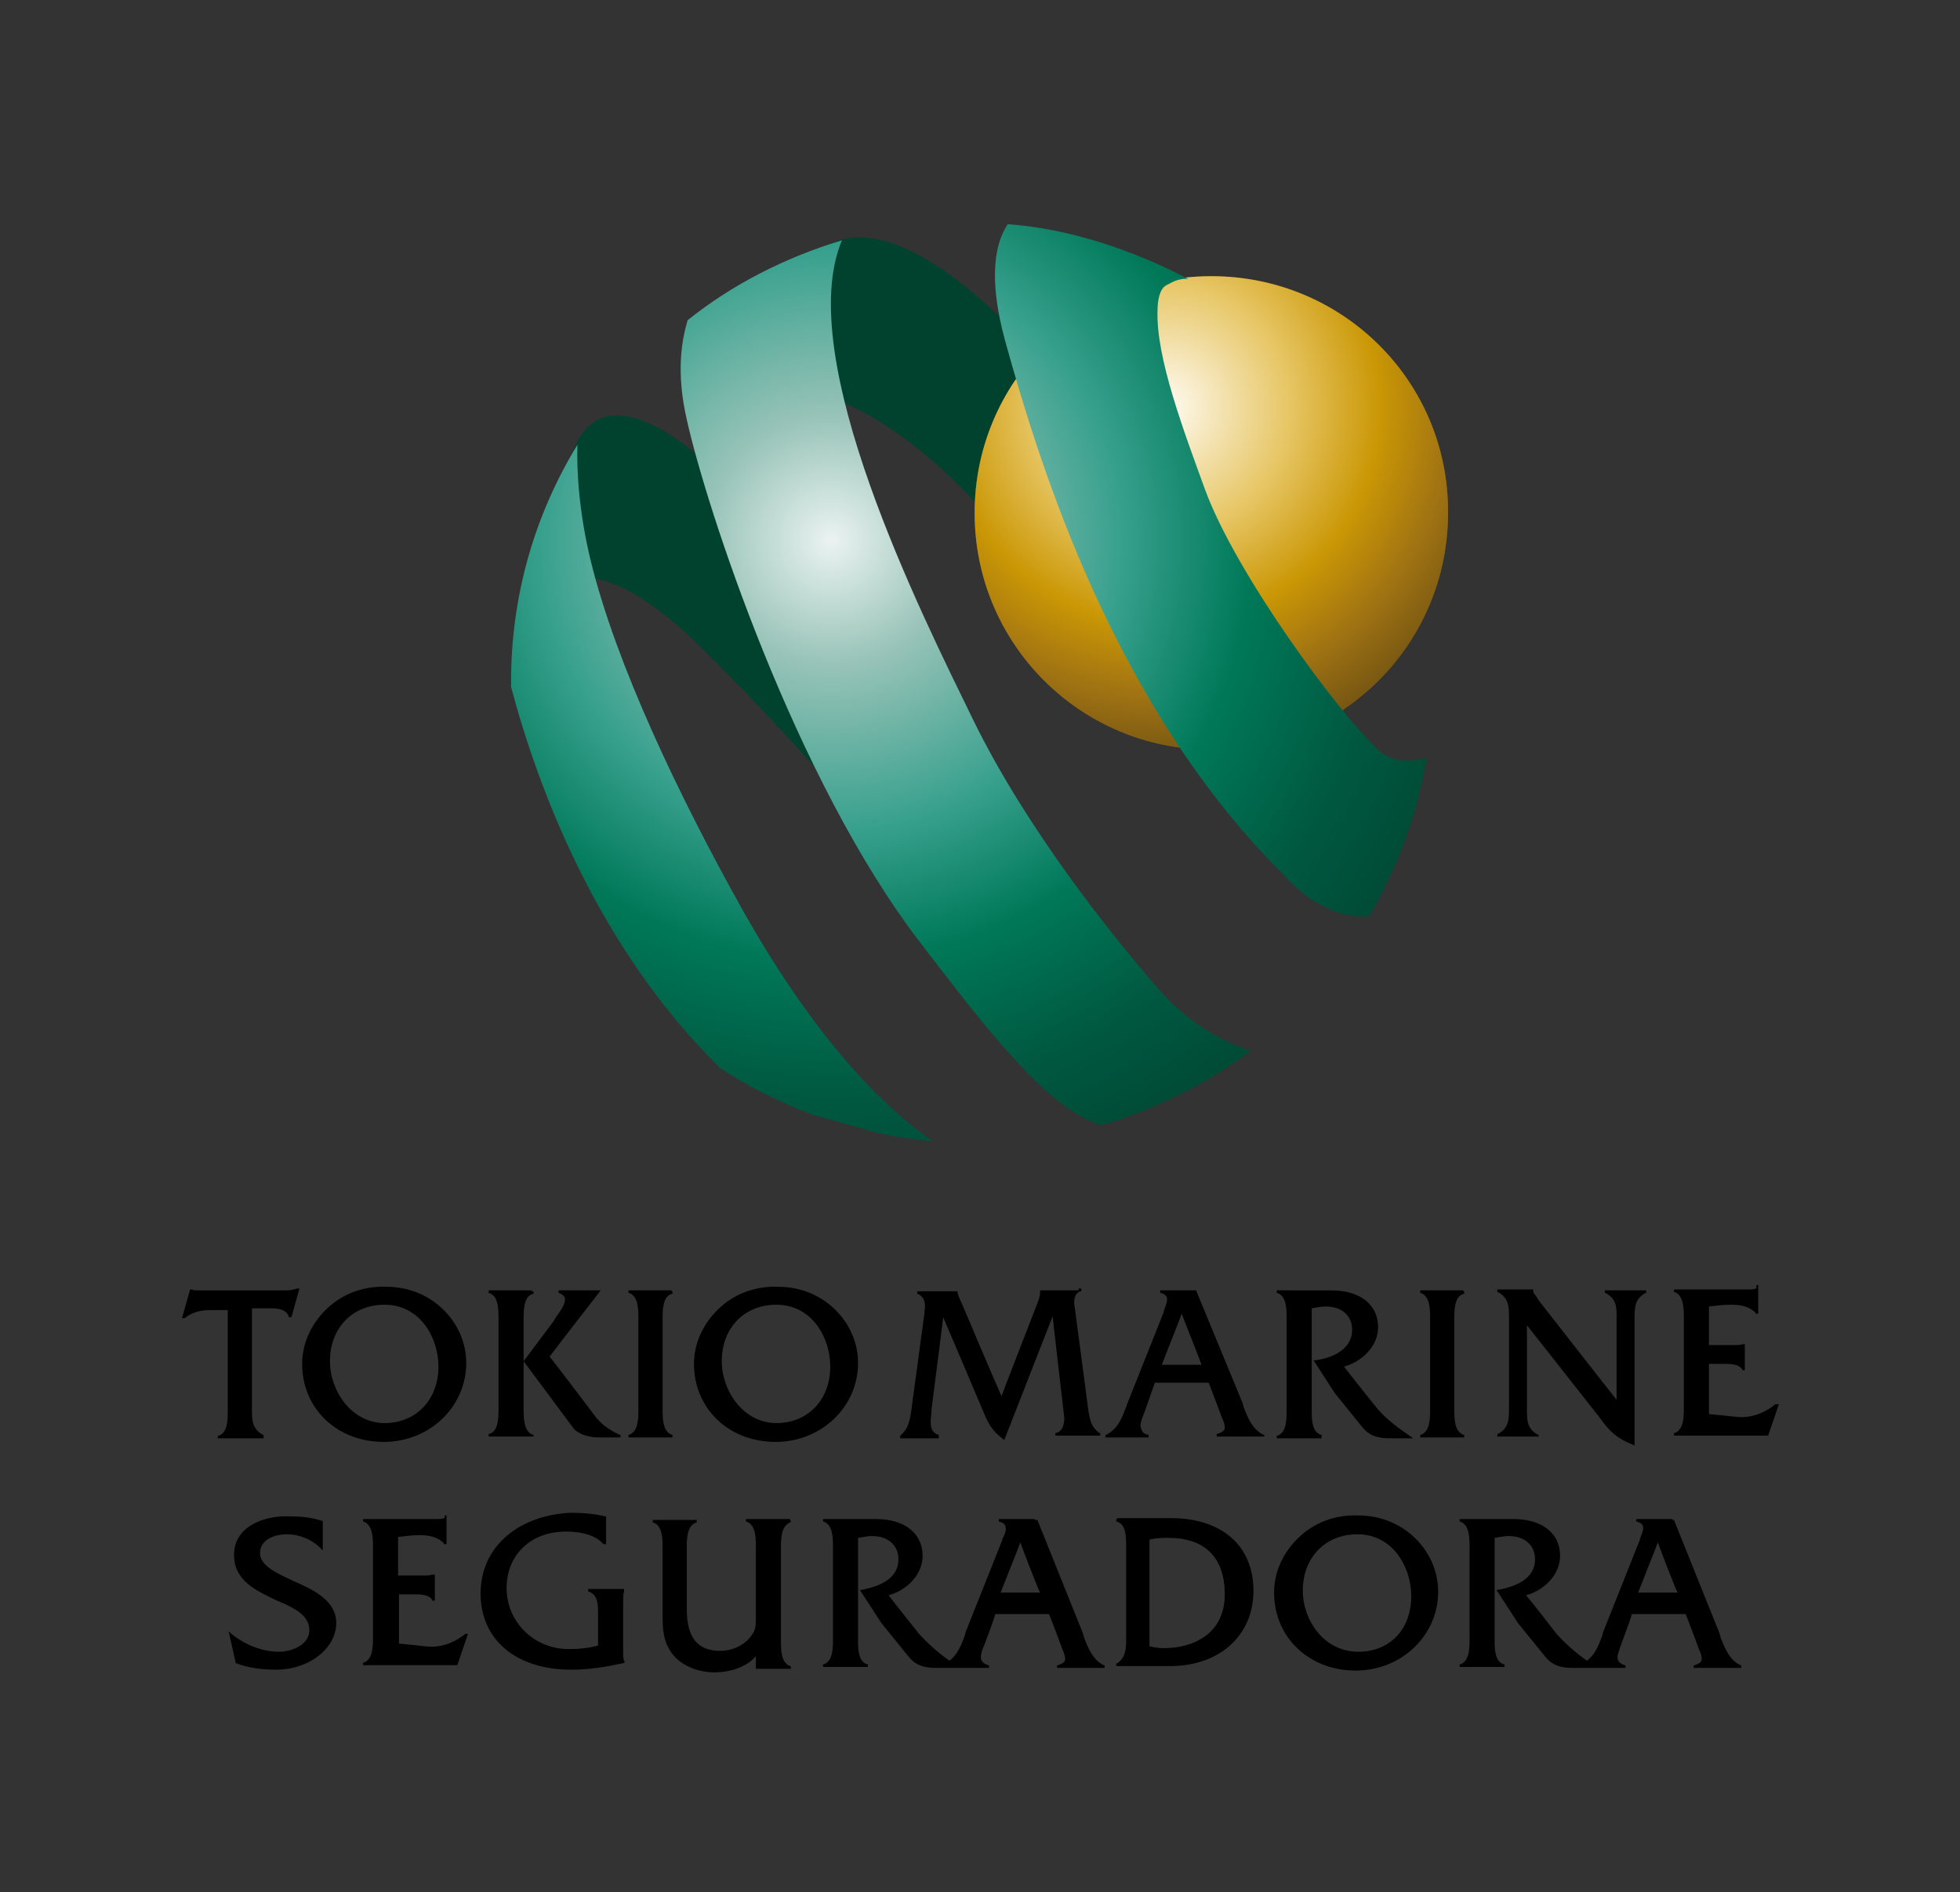
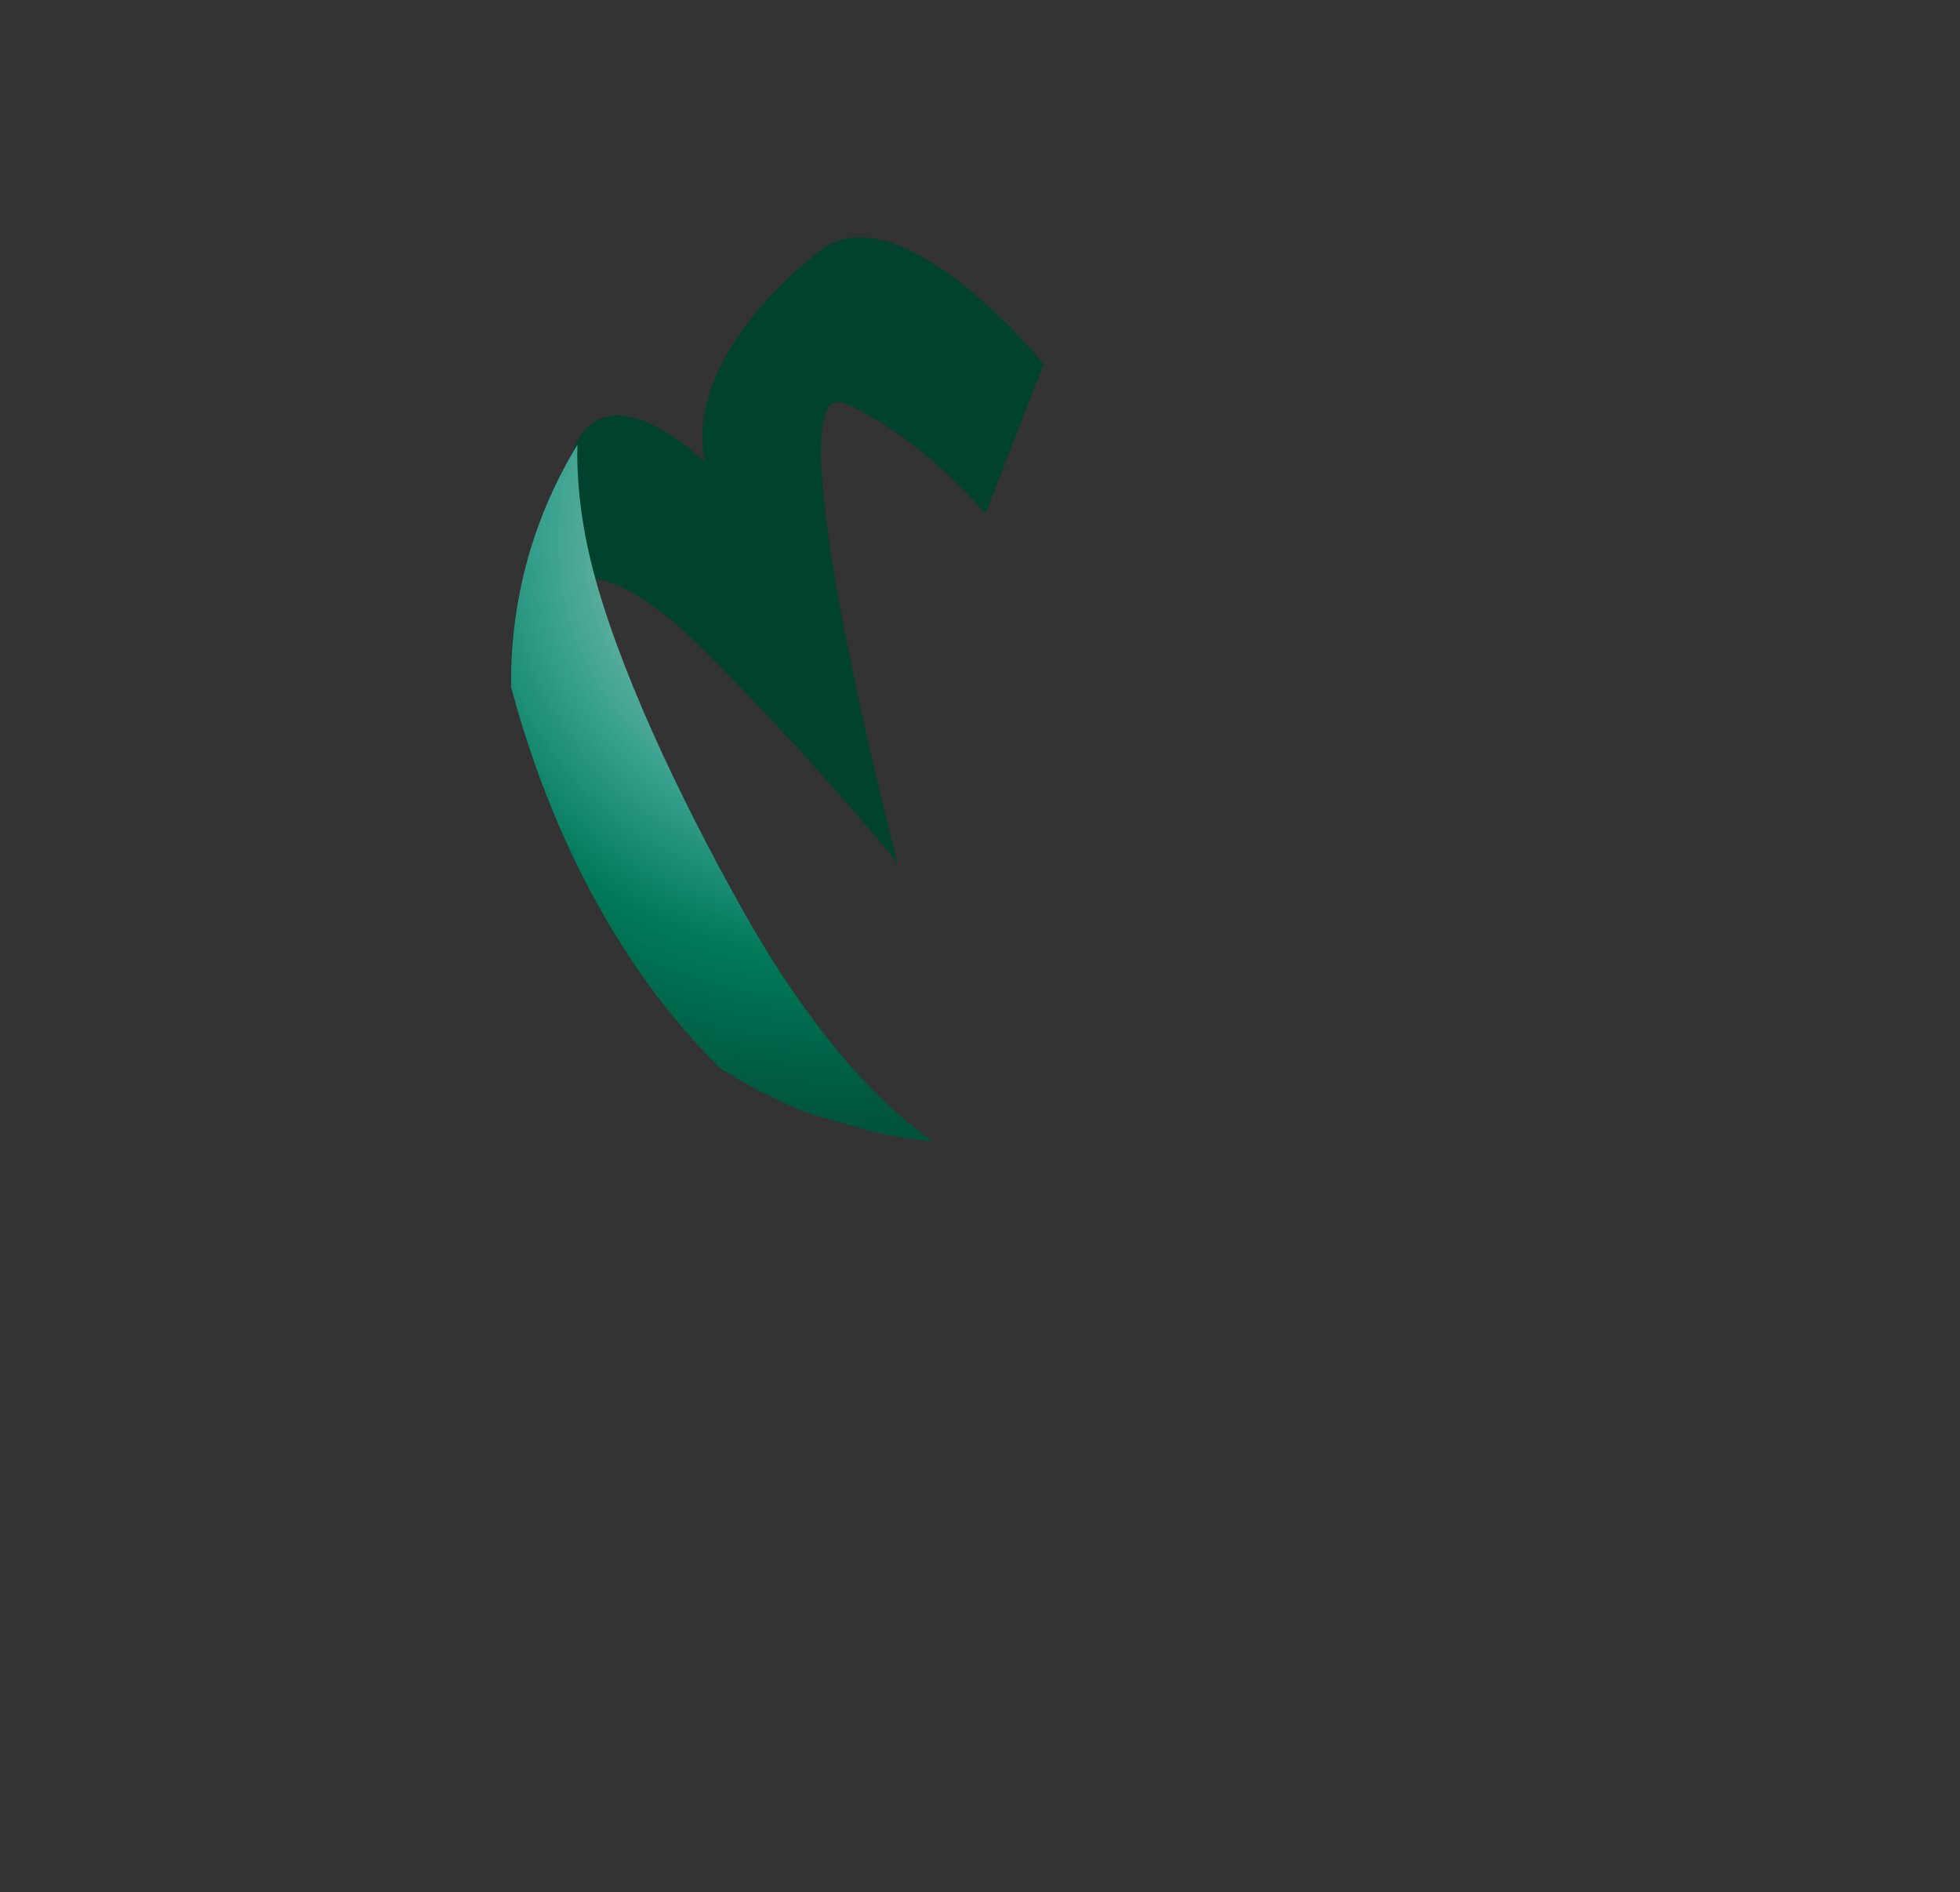
<svg xmlns="http://www.w3.org/2000/svg" version="1.1" id="Layer_1" x="0px" y="0px" viewBox="0 0 218.6 211" style="enable-background:new 0 0 218.6 211;" xml:space="preserve">
  <rect x="0" y="0" width="218.6" height="211" fill="#333333" stroke="none" />
  <style type="text/css">
	.st0{fill:#00422E;}
	.st1{fill:url(#SVGID_1_);}
	.st2{fill:url(#SVGID_2_);}
	.st3{fill:url(#SVGID_3_);}
	.st4{fill:url(#SVGID_4_);}
	.st5{fill:url(#SVGID_5_);}
	.st6{fill-rule:evenodd;clip-rule:evenodd;}
</style>
  <g>
    <path class="st0" d="M62.4,65.3c0,0,4.3-4.6,16.1,7.2c11.8,11.7,21.6,23.7,21.6,23.7s-14.4-55-5.8-51.2s15.6,12.3,15.6,12.3   l6.5-16.7c0,0-14.9-18.4-24.2-13.2c0,0-16.1,11.4-13.6,24.1c0,0-11.3-11-14.8-0.9C60.5,59.9,62.4,65.3,62.4,65.3z" />
    <g>
      <radialGradient id="SVGID_1_" cx="135.149" cy="57.214" r="26.443" gradientUnits="userSpaceOnUse">
        <stop offset="0" style="stop-color:#FFFCF5" />
        <stop offset="0.285" style="stop-color:#E7C665" />
        <stop offset="0.602" style="stop-color:#CA9705" />
        <stop offset="0.805" style="stop-color:#9F7213" />
        <stop offset="1" style="stop-color:#715312" />
      </radialGradient>
-       <path class="st1" d="M135.1,30.8c-14.6,0-26.4,11.8-26.4,26.4c0,14.6,11.8,26.4,26.4,26.4c14.6,0,26.4-11.8,26.4-26.4    C161.6,42.6,149.8,30.8,135.1,30.8z" />
      <radialGradient id="SVGID_2_" cx="129.655" cy="45.438" r="40.195" gradientUnits="userSpaceOnUse">
        <stop offset="0" style="stop-color:#FFFCF5" />
        <stop offset="0.35" style="stop-color:#E7C665" />
        <stop offset="0.602" style="stop-color:#CA9705" />
        <stop offset="0.805" style="stop-color:#9F7213" />
        <stop offset="1" style="stop-color:#715312" />
      </radialGradient>
-       <path class="st2" d="M135.1,30.8c-14.6,0-26.4,11.8-26.4,26.4c0,14.6,11.8,26.4,26.4,26.4c14.6,0,26.4-11.8,26.4-26.4    C161.6,42.6,149.8,30.8,135.1,30.8z" />
    </g>
    <g>
      <radialGradient id="SVGID_3_" cx="92.689" cy="60.267" r="77.44" gradientUnits="userSpaceOnUse">
        <stop offset="0" style="stop-color:#EBF3F1" />
        <stop offset="0.179" style="stop-color:#98C3B8" />
        <stop offset="0.419" style="stop-color:#37A08D" />
        <stop offset="0.602" style="stop-color:#007959" />
        <stop offset="0.805" style="stop-color:#005840" />
        <stop offset="1" style="stop-color:#004632" />
      </radialGradient>
      <path class="st3" d="M83,101.8C75.6,88.6,68.7,74,65.9,62.6c-1.3-5.3-1.6-10-1.5-13C59.7,57.3,57,66.3,57,76c0,0.2,0,0.4,0,0.6    c3,11.3,9.6,29,23.3,42.5c3.2,2.1,6.6,3.8,10.3,5.2l7.5,2.1c2,0.4,4,0.7,6,0.9C99.8,124.4,91.9,117.5,83,101.8z" />
      <radialGradient id="SVGID_4_" cx="92.689" cy="60.267" r="77.44" gradientUnits="userSpaceOnUse">
        <stop offset="0" style="stop-color:#EBF3F1" />
        <stop offset="0.179" style="stop-color:#98C3B8" />
        <stop offset="0.419" style="stop-color:#37A08D" />
        <stop offset="0.602" style="stop-color:#007959" />
        <stop offset="0.805" style="stop-color:#005840" />
        <stop offset="1" style="stop-color:#004632" />
      </radialGradient>
-       <path class="st4" d="M129.4,110.5c-5.2-5.9-14.9-18-20.9-30.3c-5.7-11.7-20.1-40.3-14.6-53.4c-6.3,1.9-12.2,4.9-17.2,8.9    c-0.7,2.3-1.3,5.9-0.1,11.1c2.1,9.5,12,40.1,26.1,58.4c5.6,7.3,11.6,15.2,16.7,18.6c1.2,0.8,2.3,1.3,3.4,1.7    c6.1-1.8,11.7-4.6,16.7-8.3c-0.9-0.3-1.9-0.7-2.9-1.2C133.9,114.7,131.3,112.7,129.4,110.5z" />
      <radialGradient id="SVGID_5_" cx="92.689" cy="60.267" r="77.44" gradientUnits="userSpaceOnUse">
        <stop offset="0" style="stop-color:#EBF3F1" />
        <stop offset="0.179" style="stop-color:#98C3B8" />
        <stop offset="0.419" style="stop-color:#37A08D" />
        <stop offset="0.602" style="stop-color:#007959" />
        <stop offset="0.805" style="stop-color:#005840" />
        <stop offset="1" style="stop-color:#004632" />
      </radialGradient>
-       <path class="st5" d="M153.8,83.7c-4.5-4.1-16-19.8-19.4-29.1c-2.4-6.6-5.5-14.8-5.3-20c0-1,0.2-2.4,1-2.8c1.1-0.6,1.3-0.6,1.9-0.7    c0.1,0,0.3,0,0.5,0c-5.9-3.1-13.1-5.6-20.1-6.1c-1.3,1.9-2.3,5.7-0.3,13c3.9,14.1,12.2,40.9,31.2,59.7c0,0,4,4.9,9.4,4.5    c3.1-5.4,5.4-11.3,6.4-17.7C157.3,85,155.4,85.1,153.8,83.7z" />
    </g>
-     <path class="st6" d="M33.2,143.7h-0.1l0,0c-0.3,0.1-0.7,0.2-1.1,0.2h-9.7c0,0-0.3,0-0.3,0c-0.2,0-0.4,0-0.6-0.1l0,0h-0.2l-0.9,3.2   h0.3l0,0c0.7-0.6,1.7-0.9,2.8-0.9c0,0,1.8,0,2,0c0,0.3,0,10.8,0,10.8l0,0.3c0,0.1,0,0.2,0,0.4c0,1-0.1,2.2-1,2.5l-0.1,0v0.3h5.1   V160l-0.1,0c-1.2-0.7-1.2-1.6-1.2-2.9c0,0,0-11,0-11.2c0.2,0,2.1,0,2.1,0c0.8,0,1.7,0.1,2,0.9l0,0.1h0.3l0.9-3.2H33.2L33.2,143.7z    M26.1,173.4c0,2.9,2.5,4,4.8,5.1c1.9,0.8,3.6,1.6,3.6,3.3c0,1.6-1.9,2.4-3.4,2.4c-1.9,0-3.8-0.8-5.3-2l-0.3-0.3l0.8,3.6l0.1,0   c1.3,0.5,2.8,0.7,4.4,0.7c3.7,0,6.7-2.4,6.7-5.2c0-2.5-2.5-3.7-4.8-4.7c-1.9-0.9-3.7-1.7-3.7-3.1c0-1.5,1.6-2.1,3-2.1   c1.4,0,2.8,0.6,3.7,1.5l0.3,0.3v-3.3l-0.1,0c-1.2-0.4-2.4-0.5-3.7-0.5C29.5,169,26.1,170.2,26.1,173.4L26.1,173.4z M145.3,177.4   c0-3.7,2.5-6.3,6.1-6.3c3.9,0,6,3.6,6,6.9c0,3.7-2.4,6.2-5.9,6.2C147.6,184.2,145.3,180.6,145.3,177.4L145.3,177.4z M144.7,171.6   c-1.6,1.6-2.6,3.7-2.6,6c0,5,3.9,8.7,9.1,8.7c5.1,0,9.2-3.9,9.2-8.8c0-2.2-0.9-4.3-2.5-5.9c-1.7-1.7-4-2.6-6.4-2.6   C148.9,168.9,146.5,169.8,144.7,171.6L144.7,171.6z M130.3,171.5c4.1,0,6.3,2.2,6.3,6.3c0,4.4-3.5,6-6.8,6c-0.6,0-1.1-0.1-1.6-0.2   c0-0.2,0-11.7,0-11.9C129,171.5,129.7,171.5,130.3,171.5L130.3,171.5z M124.6,169.4h-0.1v0.3l0.1,0c1,0.3,1,1.7,1,2.8l0,0.4v9.3   l0,0.4c0,1.2,0,2.2-1,2.9l-0.1,0v0.3h6c5.5,0,9.3-3.4,9.3-8.4c0-5-3.5-8.1-9.2-8.1H124.6L124.6,169.4z M184.9,172   c0.2,0.6,2,5.3,2.2,5.6c-0.4,0-4,0-4.4,0C182.8,177.3,184.7,172.6,184.9,172L184.9,172z M186.5,169.4h-4v0.3l0.1,0   c0.3,0.1,0.5,0.2,0.6,0.4c0.2,0.4-0.1,1-0.3,1.5l0,0.1l-4.1,10.3c0,0-0.1,0.4-0.1,0.4c-0.4,1.1-0.8,2.1-1.7,2.8   c-1.3-0.9-2.5-2-3.4-3c0,0-2.7-3.5-3.4-4.3c1.9-0.5,3.8-2.2,3.8-4.4c0-2.5-2-4.1-5.2-4.1H163h-0.2v0.3l0.1,0c1,0.4,1,1.8,1,2.9   l0,0.4v9.3l0,0.4c0,1.1,0,2.5-1,2.9l-0.1,0v0.3h5v-0.3l-0.1,0c-0.9-0.3-1-1.5-1-2.5c0-0.1,0-0.3,0-0.4v-0.3c0,0,0-10.6,0-10.9   c0.6-0.1,1.1-0.2,1.5-0.2c0.9,0,1.7,0.2,2.3,0.8c0.5,0.5,0.7,1.1,0.7,1.8c0,2.4-2.6,3.1-4.1,3.4l-0.2,0l2.4,3.7c0,0,3,3.7,3,3.7   c0.7,0.9,1.6,1.3,3,1.3h1.2h1.5h3.3v-0.3l-0.1,0c-0.6-0.2-0.8-0.5-0.8-0.9c0-0.3,0.2-0.8,0.4-1.4c0,0,1.1-2.9,1.2-3.4   c0.2,0,5.8,0,6,0c0.1,0.2,1.3,3.4,1.3,3.4l0.1,0.3c0.3,0.7,0.4,1,0.4,1.3c0,0.3-0.2,0.5-0.8,0.7l-0.1,0v0.3h5.3v-0.3l-0.1,0   c-1.2-0.6-1.7-1.8-2.2-3.1l-0.1-0.4l-5.1-12.7H186.5L186.5,169.4z M113.8,172c0.2,0.6,2,5.3,2.2,5.6c-0.4,0-4,0-4.4,0   C111.7,177.3,113.6,172.6,113.8,172L113.8,172z M115.4,169.4h-4v0.3l0.1,0c0.3,0.1,0.5,0.2,0.6,0.4c0.2,0.4,0,1-0.3,1.5l0,0.1   l-4.1,10.3c0,0-0.1,0.4-0.1,0.4c-0.4,1.1-0.8,2.1-1.7,2.8c-1.3-0.9-2.5-2-3.4-3c0,0-2.8-3.5-3.4-4.3c1.9-0.5,3.8-2.2,3.8-4.4   c0-2.5-2-4.1-5.2-4.1h-5.8h-0.1v0.3l0.1,0c1,0.4,1,1.8,1,2.9l0,0.4v9.3l0,0.4c0,1.1,0,2.5-1,2.9l-0.1,0v0.3h5v-0.3l-0.1,0   c-0.9-0.3-1-1.5-1-2.5c0-0.1,0-0.3,0-0.4l0-0.3c0,0,0-10.6,0-10.9c0.6-0.1,1.1-0.2,1.5-0.2c0.9,0,1.7,0.2,2.3,0.8   c0.5,0.5,0.7,1.1,0.7,1.8c0,2.4-2.6,3.1-4.1,3.4l-0.2,0l2.4,3.7c0,0,3,3.7,3,3.7c0.7,0.9,1.6,1.3,3,1.3h1.2h1.5h3.3v-0.3l-0.1,0   c-0.6-0.2-0.8-0.5-0.8-0.9c0-0.3,0.1-0.8,0.4-1.4c0,0,1.1-2.9,1.2-3.4c0.2,0,5.8,0,6,0c0.1,0.2,1.3,3.4,1.3,3.4l0.1,0.3   c0.3,0.7,0.4,1,0.4,1.3c0,0.3-0.2,0.5-0.8,0.7l-0.1,0v0.3h5.3v-0.3l-0.1,0c-1.2-0.6-1.7-1.8-2.2-3.1l-0.1-0.4l-5.1-12.7H115.4   L115.4,169.4z M88,169.4h-4.8v0.3l0.1,0c1,0.4,1,1.8,1,2.9l0,0.3v7.5c0,0.8,0,1.4-0.5,2c-0.7,1-2,1.7-3.5,1.7   c-2.5,0-3.7-1.5-3.7-4.6V173l0-0.3c0-1.1,0-2.5,1-2.9l0.1,0v-0.3h-4.9v0.3l0.1,0c1,0.4,1,1.8,1,2.9l0,0.4v6.8c0,1.7,0,3.3,1.3,4.8   c1,1.1,2.7,1.8,4.5,1.8c1.5,0,3.5-0.5,4.6-1.8c0,0.4,0,1.4,0,1.4h3.9v-0.3l-0.1,0c-1-0.4-1-1.8-1-2.9l0-0.3V173l0-0.3   c0-1.1,0-2.5,1-2.9l0.1-0.1l-0.1-0.3H88L88,169.4z M53.6,177.7c0,5.2,4,8.5,10.1,8.5c2,0,3.8-0.3,5.7-0.7l0.3-0.1l-0.1-0.2   c-0.1-0.3-0.1-0.6-0.1-0.9v-0.1v-5.7c0-0.4,0-0.7,0.1-1l0,0v-0.3h-4v0.3l0.1,0c1,0.4,1,1.4,1,2.6c0,0,0,3.2,0,3.4   c-1,0.3-2.1,0.4-3.3,0.4c-3.8,0-6.9-3-6.9-6.8c0-3.7,2.7-6.3,6.6-6.3c0.9,0,3.1,0.1,4.2,1.4l0,0h0.3v-3.1l-0.1,0   c-1.3-0.3-2.6-0.4-3.9-0.4C57.8,169,53.6,172.5,53.6,177.7L53.6,177.7z M49.6,169.3h-0.1l0,0c-0.2,0.1-0.5,0.1-0.8,0.1l-0.2,0h-8   v0.3l0.1,0c1,0.4,1,1.9,1,2.9l0,0.3v9.3l0,0.3c0,1.1,0,2.5-1,2.9l-0.1,0v0.3h10.5l1.2-3.5h-0.3l0,0c-1.2,1-2.8,1.6-4.4,1.4   c0,0-2.7-0.3-3-0.3c0-0.3,0-5.3,0-5.5c0.2,0,1.7,0,1.7,0c0.7,0,1.6,0,2,0.6l0,0.1h0.3v-2.9h-0.3l0,0c-0.3,0.1-0.6,0.1-1,0.1   c0,0-2.5,0-2.8,0c0-0.3,0-4,0-4.3c0.8-0.1,1.6-0.2,2.3-0.2c1,0,2,0.1,2.8,0.9l0,0.1h0.3v-3.2H49.6L49.6,169.3z M195.9,143.7h-0.1   l0,0c-0.2,0.1-0.5,0.1-0.9,0.1l-0.2,0h-8v0.3l0.1,0c1,0.4,1,1.9,1,2.9l0,0.3v9.3l0,0.3c0,1.1,0,2.5-1,2.9l-0.1,0v0.3h10.5l1.2-3.5   H198l0,0c-1.2,1-2.8,1.6-4.4,1.4c0,0-2.8-0.3-3-0.3c0-0.2,0-5.3,0-5.6c0.2,0,1.7,0,1.7,0c0.7,0,1.6,0,2,0.6l0,0.1h0.3v-2.9h-0.2   l0,0c-0.3,0.1-0.6,0.1-1,0.1c0,0-2.5,0-2.8,0c0-0.3,0-4.1,0-4.3c0.8-0.1,1.6-0.2,2.4-0.2c1,0,2,0.1,2.8,0.9l0,0.1h0.3v-3.2H195.9   L195.9,143.7z M183.4,143.9H179v0.3l0.1,0c1.2,0.7,1.2,1.5,1.2,2.8c0,0,0,8.3,0,9.1c-0.5-0.6-8.7-11.1-8.7-11.1l-0.3-0.5   c-0.2-0.2-0.3-0.3-0.3-0.6l0-0.1l-0.1,0H167v0.3l0.1,0c1.2,0.7,1.2,1.6,1.2,3v9.8c0,1.4,0,2.3-1.2,3l-0.1,0v0.3h4.6V160l-0.1,0   c-1.2-0.7-1.2-1.6-1.2-2.9c0,0,0-8.5,0-9.3c0.5,0.6,8.2,10.4,8.2,10.4c1,1.4,1.8,2.2,3.6,2.9l0.2,0.1v-14c0-1.4,0-2.3,1.2-3l0.1,0   v-0.3H183.4L183.4,143.9z M163.2,143.9h-4.8v0.3l0.1,0c1,0.4,1,1.8,1,2.9l0,0.4v9.3l0,0.3c0,1.1,0,2.5-1,2.9l-0.1,0v0.3h4.9V160   l-0.1,0c-1-0.4-1-1.8-1-2.9v-0.3v-9.3v-0.3c0-1.1,0-2.6,1-2.9l0.1,0v-0.3H163.2L163.2,143.9z M142.5,143.9h-0.1v0.3l0.1,0   c1,0.4,1,1.8,1,2.9l0,0.4v9.3l0,0.4c0,1.1,0,2.5-1,2.9l-0.1,0v0.3h5V160l-0.1,0c-0.9-0.3-1-1.5-1-2.5c0-0.1,0-0.3,0-0.4v-0.3   c0,0,0-10.7,0-10.9c0.6-0.1,1.1-0.2,1.5-0.2c0.9,0,1.7,0.2,2.3,0.8c0.5,0.5,0.7,1.1,0.7,1.8c0,2.4-2.6,3.2-4.1,3.4l-0.2,0l2.4,3.7   c0,0,3,3.7,3,3.7c0.7,0.9,1.6,1.3,3,1.3h2.7l-0.4-0.3c-1.5-1-3-2.2-3.9-3.4c0,0-2.8-3.5-3.4-4.3c1.9-0.5,3.8-2.2,3.8-4.4   c0-2.5-2-4.1-5.2-4.1H142.5L142.5,143.9z M131.8,146.5c0.2,0.6,2.1,5.3,2.2,5.7c-0.4,0-4.1,0-4.4,0   C129.7,151.8,131.6,147.1,131.8,146.5L131.8,146.5z M133.4,143.9h-4v0.3l0.1,0c0.3,0.1,0.5,0.2,0.6,0.4c0.2,0.4-0.1,1-0.3,1.6   l0,0.1l-4.1,10.3c0,0-0.1,0.3-0.1,0.3c-0.5,1.3-0.9,2.4-2.2,3.1l-0.1,0v0.3h4.8V160l-0.1,0c-0.4-0.1-0.6-0.3-0.7-0.6   c0-0.1-0.1-0.2-0.1-0.4c0-0.4,0.2-0.9,0.4-1.4c0,0,1-2.8,1.2-3.4c0.2,0,5.8,0,6,0c0.1,0.2,1.3,3.4,1.3,3.4l0.1,0.3   c0.3,0.6,0.4,1,0.4,1.3c0,0.3-0.2,0.5-0.8,0.7l-0.1,0v0.3h5.3V160l-0.1,0c-1.2-0.6-1.7-1.8-2.2-3.1l-0.1-0.4L133.4,143.9   L133.4,143.9L133.4,143.9z M120.3,143.9H116v0.2c0,0.5-0.2,1-0.4,1.5c0,0-3.7,9.5-3.9,10.1c-0.3-0.6-4.5-10.5-4.5-10.5   c0,0-0.1-0.2-0.1-0.2c-0.1-0.3-0.3-0.6-0.3-0.9v-0.1l-0.1,0h-4.4v0.3l0.1,0c0.9,0.5,0.8,1.3,0.7,2l0,0.2l-1.4,10.3c0,0,0,0.1,0,0.1   c-0.2,1.3-0.3,2.4-1.3,3.2l0,0v0.3h4.3V160l-0.1,0c-0.7-0.3-0.8-0.8-0.8-1.5c0-0.4,0.1-0.8,0.1-1.4c0,0,1.2-9.3,1.3-10.2   c0.4,0.9,4.5,10.6,4.5,10.6c0.6,1.4,1,2.1,2.2,3l0.1,0.1c0,0,5-12.8,5.4-13.8c0.1,1,1.3,11.3,1.3,11.3c0,0.8-0.2,1.5-0.9,1.7   l-0.1,0v0.3h5v-0.3l-0.1,0c-0.9-0.7-1-1.3-1.2-2.4l-1.6-12.1c0-0.2,0-1.1,0.7-1.3l0.1,0v-0.3H120.3L120.3,143.9z M80.5,151.8   c0-3.7,2.5-6.3,6.1-6.3c3.9,0,6,3.6,6,6.9c0,3.7-2.5,6.3-6,6.3C82.9,158.7,80.5,155.1,80.5,151.8L80.5,151.8z M80,146.1   c-1.6,1.6-2.6,3.7-2.6,6c0,5,3.9,8.7,9.1,8.7c5.1,0,9.2-3.9,9.2-8.8c0-2.2-0.9-4.3-2.5-5.9c-1.7-1.7-4-2.6-6.4-2.6   C84.2,143.4,81.8,144.3,80,146.1L80,146.1z M74.9,143.9h-4.8v0.3l0.1,0c1,0.4,1,1.8,1,2.9l0,0.4v9.3l0,0.3c0,1.1,0,2.5-1,2.9   l-0.1,0v0.3H75V160l-0.1,0c-1-0.4-1-1.8-1-2.9l0-0.3v-9.3l0-0.3c0-1.1,0-2.6,1-2.9l0.1,0v-0.3H74.9L74.9,143.9z M59.3,143.9h-4.8   v0.3l0.1,0c1,0.4,1,1.8,1,2.9l0,0.3v9.3l0,0.3c0,1.1,0,2.6-1,2.9l-0.1,0v0.3h5V160l-0.1,0c-1-0.4-1-1.9-1-2.9l0-0.3v-9.3l0-0.3   c0-1.1,0-2.6,1-2.9l0.1,0v-0.3H59.3L59.3,143.9z M62.4,143.9h-0.1v0.3l0.1,0c0.4,0.2,0.6,0.4,0.6,0.6c0.1,0.6-0.5,1.4-1,2.1   l-0.3,0.5l0,0l-3.3,4.4l5.5,7.4c0.5,0.7,1.7,1.1,2.9,1.1h2.4V160l-0.1,0c-1.3-0.6-2.2-1.3-2.9-2.3c0,0-4.3-5.7-4.9-6.4   c0.1-0.2,5.7-7.4,5.7-7.4l-0.3,0H62.4L62.4,143.9z M36.8,151.8c0-3.7,2.5-6.3,6.1-6.3c3.9,0,6,3.6,6,6.9c0,3.7-2.5,6.3-6,6.3   C39.2,158.7,36.8,155.1,36.8,151.8L36.8,151.8z M36.3,146.1c-1.6,1.6-2.6,3.7-2.6,6c0,5,3.9,8.7,9.1,8.7c5.1,0,9.2-3.9,9.2-8.8   c0-2.2-0.9-4.3-2.5-5.9c-1.7-1.7-4-2.6-6.4-2.6C40.5,143.4,38.1,144.3,36.3,146.1L36.3,146.1z" />
  </g>
</svg>